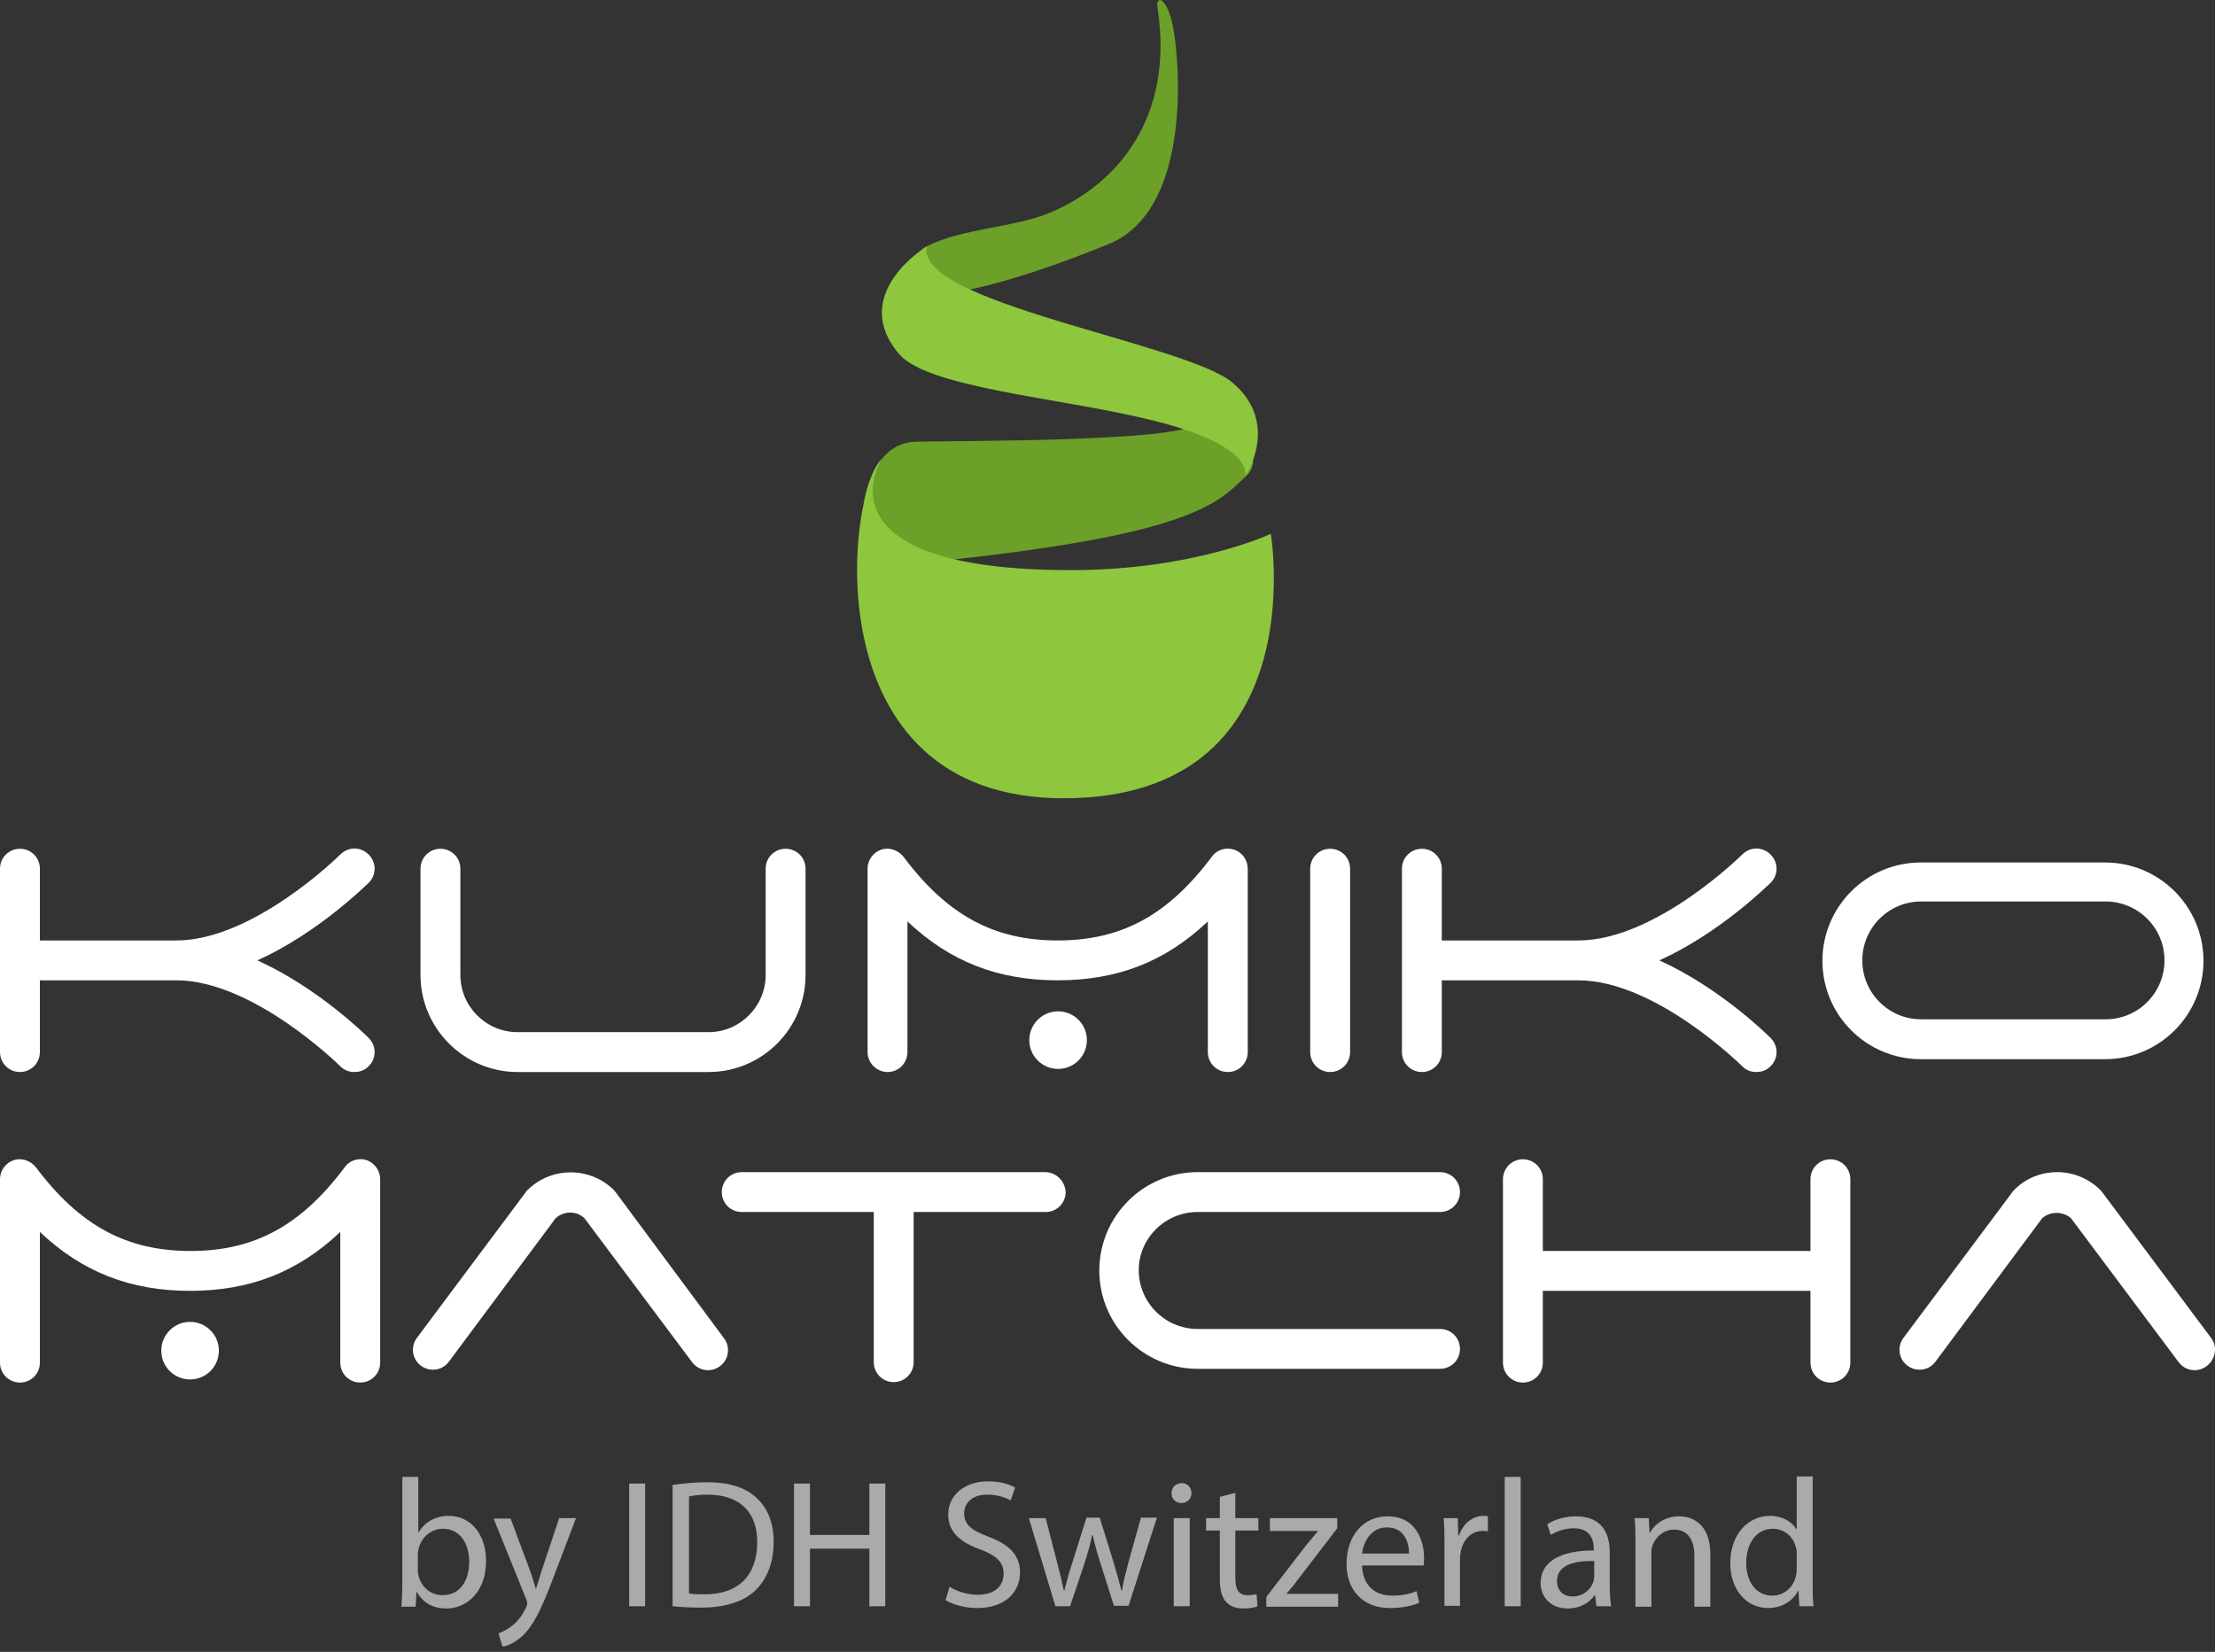
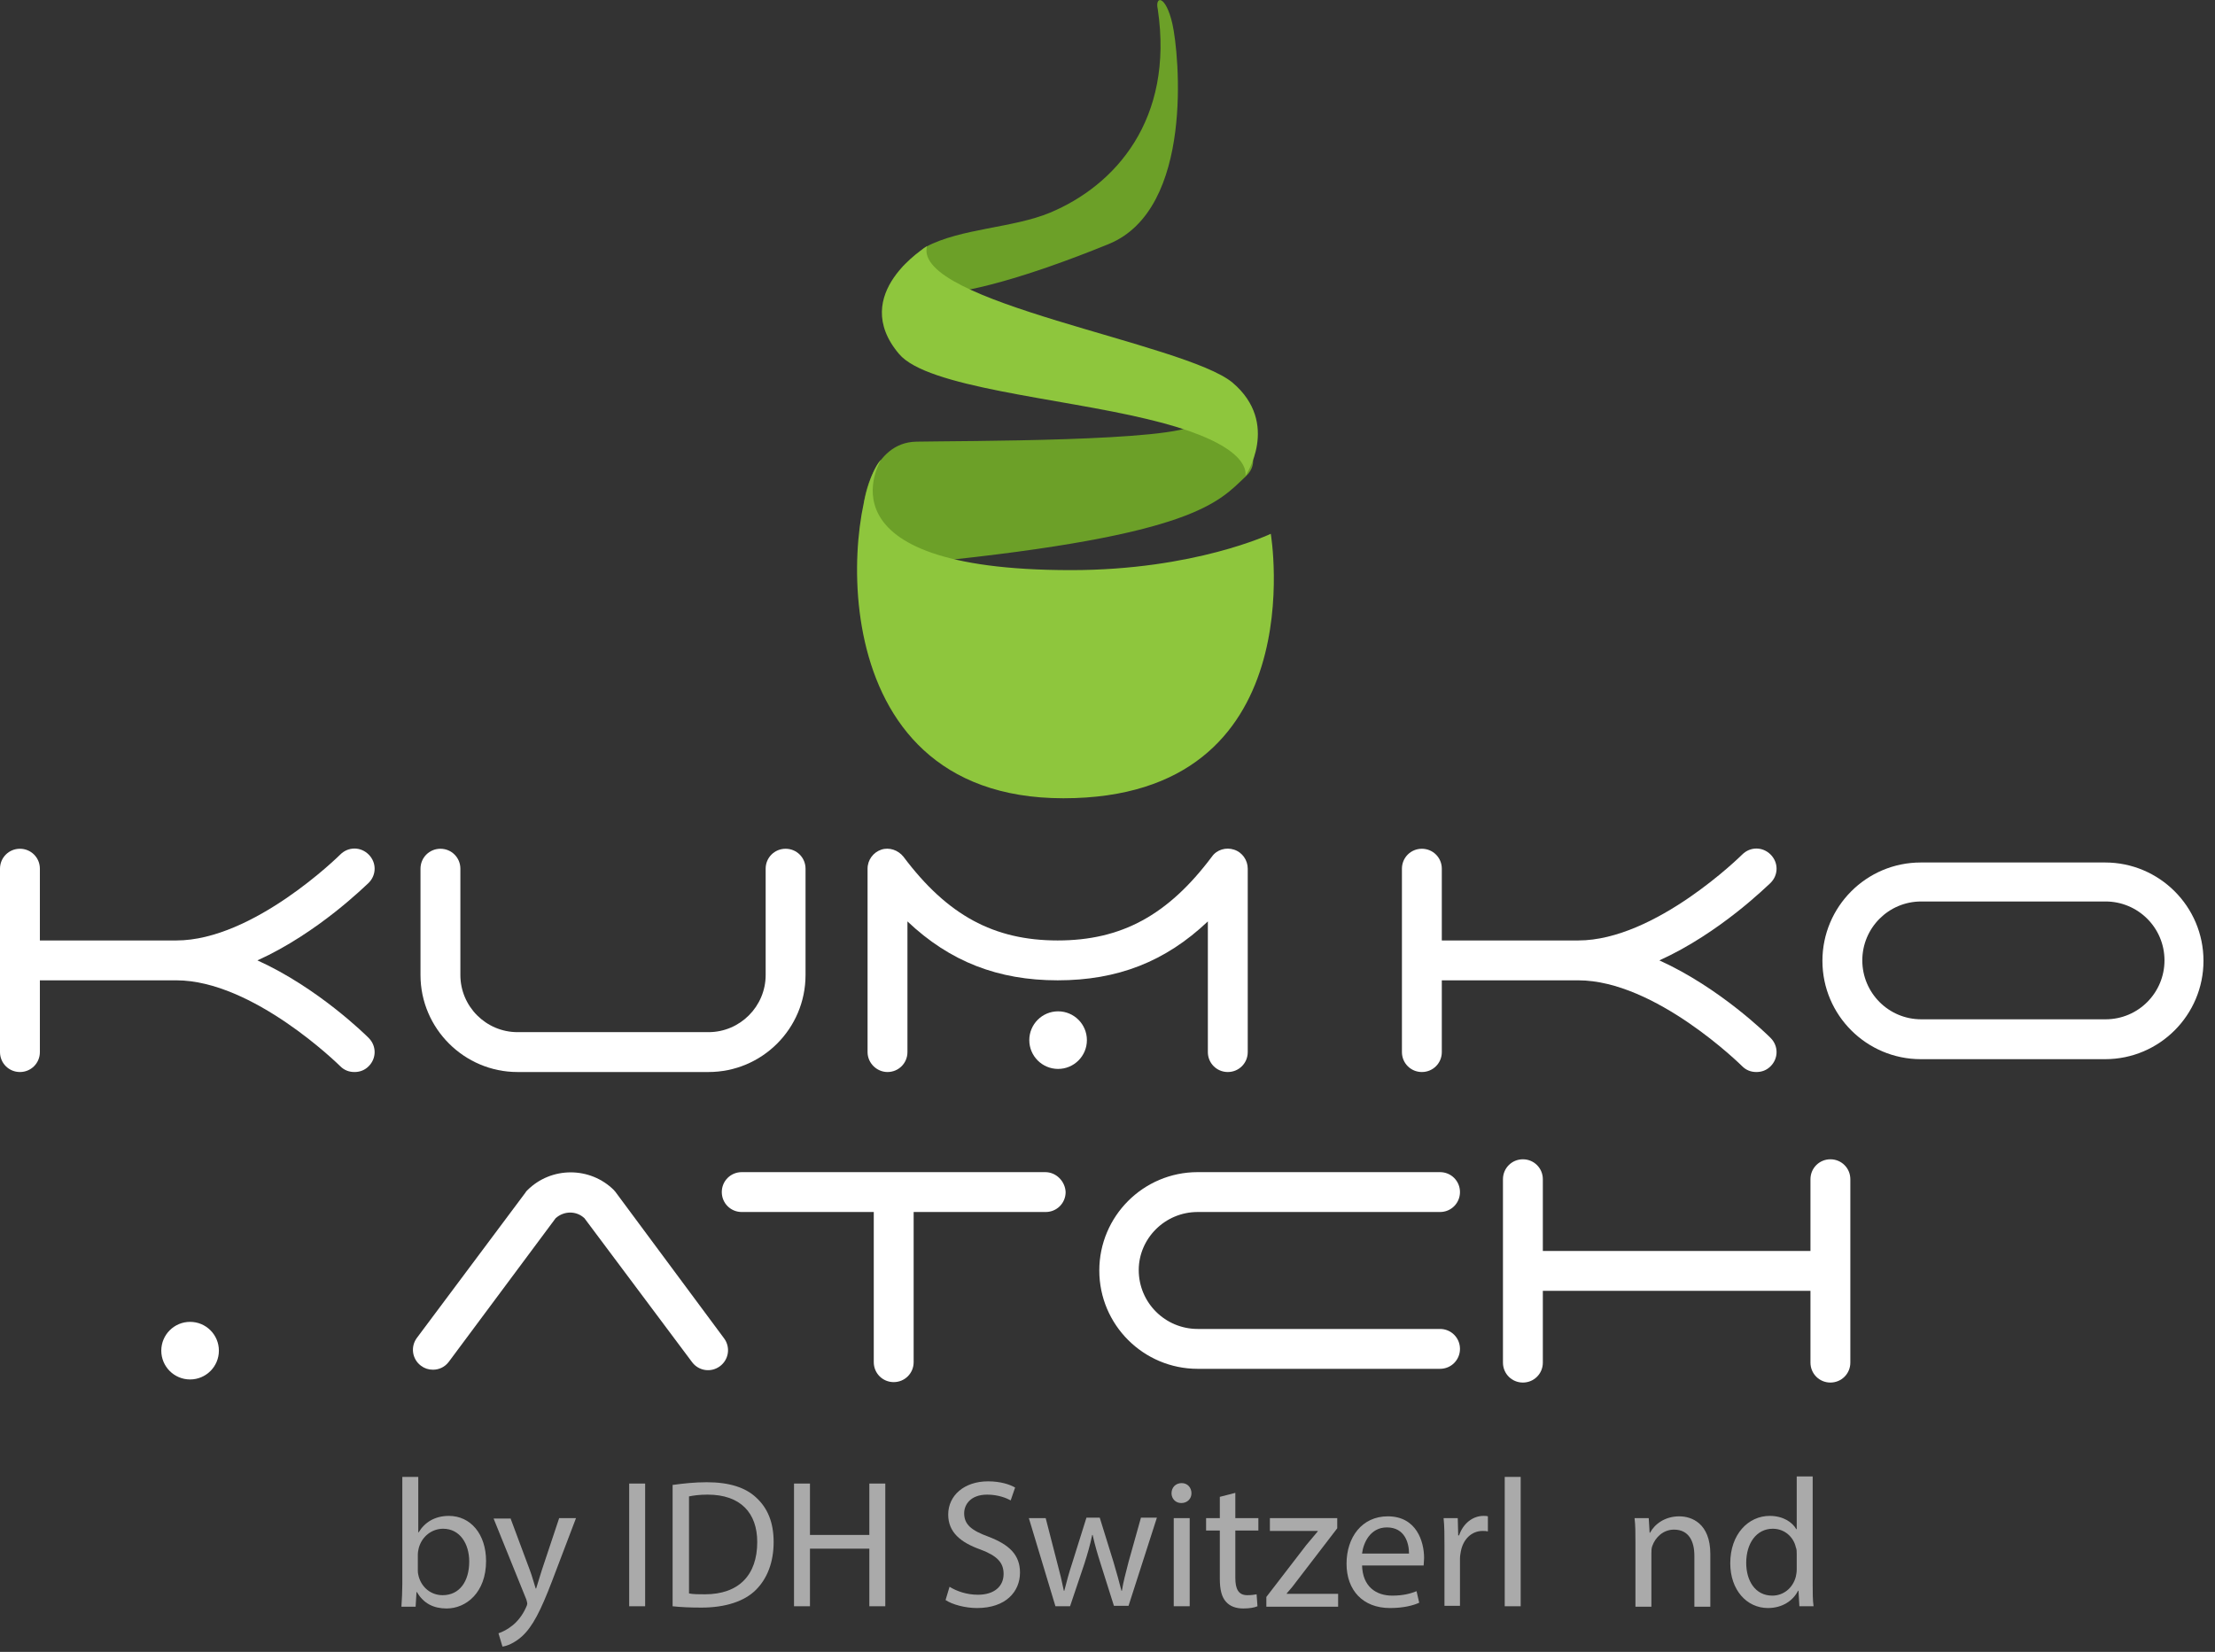
<svg xmlns="http://www.w3.org/2000/svg" version="1.1" id="Calque_1" x="0px" y="0px" viewBox="0 0 499.9 372.9" style="enable-background:new 0 0 499.9 372.9;" xml:space="preserve">
  <rect x="0" y="0" width="499.9" height="372.9" fill="#333333" stroke="none" />
  <style type="text/css">
	.st0{fill:#FFFFFF;}
	.st1{fill:#6CA028;}
	.st2{fill:#8EC63D;}
	.st3{fill:#AAAAAA;}
</style>
  <g>
    <g>
      <path class="st0" d="M4.5,242c2.5,0,4.5-2,4.5-4.5v-16.2h30.8c17.3,0,36.7,19.1,37,19.4c0.9,0.9,2,1.3,3.2,1.3    c1.2,0,2.3-0.4,3.2-1.3c1.8-1.8,1.8-4.6,0-6.4c-0.6-0.6-11.4-11.3-25.1-17.5c13.7-6.2,24.4-16.9,25.1-17.5c1.8-1.8,1.8-4.6,0-6.4    c-1.8-1.8-4.6-1.8-6.4,0c-0.2,0.2-19.6,19.4-37,19.4H9v-16.2c0-2.5-2-4.5-4.5-4.5s-4.5,2-4.5,4.5v41.4C0,240,2,242,4.5,242z" />
      <path class="st0" d="M320.9,242c2.5,0,4.5-2,4.5-4.5v-16.2h30.8c17.4,0,36.8,19.2,37,19.4c0.9,0.9,2,1.3,3.2,1.3s2.3-0.4,3.2-1.3    c1.8-1.8,1.8-4.6,0-6.4c-0.6-0.6-11.4-11.3-25.1-17.5c13.7-6.2,24.4-16.9,25.1-17.5c1.8-1.8,1.8-4.6,0-6.4c-1.8-1.8-4.6-1.8-6.4,0    c-0.2,0.2-19.6,19.4-37,19.4h-30.8v-16.2c0-2.5-2-4.5-4.5-4.5c-2.5,0-4.5,2-4.5,4.5v41.4C316.4,240,318.4,242,320.9,242z" />
      <path class="st0" d="M116.8,242h43.1c12.1,0,21.9-9.8,21.9-21.9v-24c0-2.5-2-4.5-4.5-4.5s-4.5,2-4.5,4.5v24    c0,7.1-5.8,12.9-12.9,12.9h-43.1c-7.1,0-12.9-5.8-12.9-12.9v-24c0-2.5-2-4.5-4.5-4.5c-2.5,0-4.5,2-4.5,4.5v24    C94.9,232.2,104.8,242,116.8,242z" />
      <path class="st0" d="M200.3,242c2.5,0,4.5-2,4.5-4.5V208c9.6,9.1,20.5,13.3,33.9,13.3c13.5,0,24.3-4.2,33.9-13.3v29.5    c0,2.5,2,4.5,4.5,4.5s4.5-2,4.5-4.5v-41.4c0-1.9-1.2-3.7-3.1-4.3c-1.8-0.6-3.9,0-5,1.6c-9.9,13.2-20.4,18.9-34.8,18.9    s-24.9-5.7-34.8-18.9c-1.2-1.5-3.2-2.2-5-1.6c-1.8,0.6-3.1,2.3-3.1,4.3v41.4C195.8,240,197.9,242,200.3,242z" />
-       <path class="st0" d="M300.2,242c2.5,0,4.5-2,4.5-4.5v-41.4c0-2.5-2-4.5-4.5-4.5c-2.5,0-4.5,2-4.5,4.5v41.4    C295.7,240,297.7,242,300.2,242z" />
      <path class="st0" d="M475.1,239.1c12.3,0,22.2-10,22.2-22.2c0-12.3-10-22.2-22.2-22.2h-41.6c-12.3,0-22.2,10-22.2,22.2    c0,12.3,10,22.2,22.2,22.2H475.1z M420.3,216.8c0-7.3,5.9-13.3,13.3-13.3h41.6c7.3,0,13.3,5.9,13.3,13.3c0,7.3-5.9,13.3-13.3,13.3    h-41.6C426.2,230.1,420.3,224.1,420.3,216.8z" />
      <circle class="st0" cx="238.8" cy="234.8" r="6.5" />
      <path class="st0" d="M235.9,264.6h-68.5c-2.5,0-4.5,2-4.5,4.5c0,2.5,2,4.5,4.5,4.5h29.8v33.9c0,2.5,2,4.5,4.5,4.5    c2.5,0,4.5-2,4.5-4.5v-33.9h29.8c2.5,0,4.5-2,4.5-4.5C240.4,266.7,238.4,264.6,235.9,264.6z" />
-       <path class="st0" d="M82.8,261.9c-1.8-0.6-3.9,0-5,1.6c-9.9,13.2-20.4,18.9-34.8,18.9S18,276.7,8.1,263.5c-1.2-1.5-3.2-2.2-5-1.6    c-1.8,0.6-3.1,2.3-3.1,4.3v41.4c0,2.5,2,4.5,4.5,4.5s4.5-2,4.5-4.5v-29.5c9.6,9.1,20.5,13.3,33.9,13.3s24.3-4.2,33.9-13.3v29.5    c0,2.5,2,4.5,4.5,4.5s4.5-2,4.5-4.5v-41.4C85.8,264.3,84.6,262.6,82.8,261.9z" />
      <path class="st0" d="M413.1,261.7c-2.5,0-4.5,2-4.5,4.5v16.2h-60.4v-16.2c0-2.5-2-4.5-4.5-4.5c-2.5,0-4.5,2-4.5,4.5v41.4    c0,2.5,2,4.5,4.5,4.5c2.5,0,4.5-2,4.5-4.5v-16.2h60.4v16.2c0,2.5,2,4.5,4.5,4.5s4.5-2,4.5-4.5v-41.4    C417.6,263.7,415.6,261.7,413.1,261.7z" />
      <path class="st0" d="M270.3,273.6H325c2.5,0,4.5-2,4.5-4.5c0-2.5-2-4.5-4.5-4.5h-54.7c-12.3,0-22.2,10-22.2,22.2    c0,12.3,10,22.2,22.2,22.2H325c2.5,0,4.5-2,4.5-4.5s-2-4.5-4.5-4.5h-54.7c-7.3,0-13.3-5.9-13.3-13.3    C257,279.6,262.9,273.6,270.3,273.6z" />
      <circle class="st0" cx="42.9" cy="304.9" r="6.5" />
      <path class="st0" d="M139,269.2c-0.1-0.2-0.3-0.3-0.4-0.5c-5.4-5.4-14.2-5.4-19.6,0c-0.2,0.2-0.3,0.3-0.4,0.5L94.1,302    c-1.5,2-1.1,4.8,0.9,6.3c0.8,0.6,1.7,0.9,2.7,0.9c1.4,0,2.7-0.6,3.6-1.8l24.1-32.4c1.9-1.7,4.7-1.7,6.5,0l24.3,32.5    c1.5,2,4.3,2.4,6.3,0.9c2-1.5,2.4-4.3,0.9-6.3L139,269.2z" />
-       <path class="st0" d="M499,302l-24.5-32.8c-0.1-0.2-0.3-0.3-0.4-0.5c-2.6-2.6-6.1-4.1-9.8-4.1c-3.7,0-7.2,1.4-9.8,4.1    c-0.2,0.2-0.3,0.3-0.4,0.5L429.6,302c-1.5,2-1.1,4.8,0.9,6.3c0.8,0.6,1.7,0.9,2.7,0.9c1.4,0,2.7-0.6,3.6-1.8l24.1-32.4    c1.8-1.6,4.7-1.6,6.5,0l24.3,32.5c1.5,2,4.3,2.4,6.3,0.9C500.1,306.8,500.5,303.9,499,302z" />
    </g>
  </g>
  <g>
    <path class="st1" d="M195,113.3c0,0,1.7-13.4,11.8-13.6c10.1-0.2,58.5,0,62.9-3.9c4.4-3.9,17.7,5.9,11.5,11.7   c-6.2,5.8-11.3,13.3-71.8,19.4C199.5,124.2,195,113.3,195,113.3z" />
    <path class="st2" d="M198.9,103.7c-7.8,7.8-15.8,76.5,41.1,76.5s46.8-59.7,46.8-59.7s-17.2,8.2-45.1,8.2   C183.1,128.7,198.9,103.7,198.9,103.7z" />
    <path class="st1" d="M203.8,60.1c2.5-0.3,3-3.2,5.2-4.4c8-4.2,19.6-4.2,28-7.7c14.6-6.1,28-20.9,24.3-45.9   c-0.7-3.1,1.8-3.3,3.3,3.3s5,41.8-14.4,49.7s-31.7,10.8-37.8,11.2s-8.6-5.3-8.6-5.3V60.1" />
    <path class="st2" d="M209.2,55.6c0,0-17.8,10.7-6.3,24.3c6.4,7.6,36.1,9.9,56,14.7c19.9,4.7,22.5,10.2,22.2,12.8   c0,0,7.9-11.8-2.9-21C267.5,77.4,206.1,68.3,209.2,55.6z" />
  </g>
  <g>
    <path class="st3" d="M90.6,362.6c0.1-1.4,0.2-3.4,0.2-5.1v-24.1h3.6v12.5h0.1c1.3-2.2,3.6-3.7,6.8-3.7c4.9,0,8.4,4.1,8.4,10.2   c0,7.1-4.5,10.7-8.9,10.7c-2.9,0-5.2-1.1-6.7-3.7h-0.1l-0.2,3.3H90.6z M94.3,354.6c0,0.5,0.1,0.9,0.2,1.3c0.7,2.5,2.8,4.2,5.4,4.2   c3.8,0,6-3.1,6-7.6c0-4-2.1-7.4-5.9-7.4c-2.5,0-4.8,1.7-5.5,4.4c-0.1,0.4-0.2,0.9-0.2,1.5V354.6z" />
    <path class="st3" d="M115.2,342.7l4.4,11.8c0.5,1.3,0.9,2.9,1.3,4.1h0.1c0.4-1.2,0.8-2.7,1.3-4.2l3.9-11.7h3.8l-5.4,14.2   c-2.6,6.8-4.4,10.3-6.8,12.5c-1.8,1.6-3.5,2.2-4.4,2.3l-0.9-3c0.9-0.3,2.1-0.9,3.2-1.8c1-0.8,2.2-2.2,3-4c0.2-0.4,0.3-0.7,0.3-0.9   s-0.1-0.5-0.2-0.9l-7.4-18.3H115.2z" />
    <path class="st3" d="M145.6,334.9v27.7h-3.6v-27.7H145.6z" />
    <path class="st3" d="M151.9,335.2c2.2-0.3,4.8-0.6,7.6-0.6c5.1,0,8.8,1.2,11.2,3.5c2.5,2.3,3.9,5.5,3.9,10c0,4.5-1.4,8.2-4,10.8   c-2.6,2.6-6.9,4-12.3,4c-2.5,0-4.7-0.1-6.5-0.3V335.2z M155.5,359.7c0.9,0.2,2.2,0.2,3.6,0.2c7.6,0,11.8-4.3,11.8-11.8   c0-6.5-3.7-10.7-11.2-10.7c-1.9,0-3.2,0.2-4.2,0.4V359.7z" />
    <path class="st3" d="M182.8,334.9v11.6h13.4v-11.6h3.6v27.7h-3.6v-13h-13.4v13h-3.6v-27.7H182.8z" />
    <path class="st3" d="M214.3,358.2c1.6,1,3.9,1.8,6.4,1.8c3.7,0,5.8-1.9,5.8-4.7c0-2.6-1.5-4.1-5.2-5.5c-4.5-1.6-7.3-3.9-7.3-7.9   c0-4.3,3.6-7.5,9-7.5c2.8,0,4.9,0.7,6.1,1.4l-1,2.9c-0.9-0.5-2.8-1.3-5.3-1.3c-3.8,0-5.2,2.3-5.2,4.2c0,2.6,1.7,3.9,5.5,5.3   c4.7,1.8,7.1,4.1,7.1,8.1c0,4.3-3.2,8-9.7,8c-2.7,0-5.6-0.8-7.1-1.8L214.3,358.2z" />
    <path class="st3" d="M236,342.7l2.6,10.1c0.6,2.2,1.1,4.3,1.5,6.3h0.1c0.5-2,1.1-4.2,1.8-6.3l3.2-10.2h3l3.1,10   c0.7,2.4,1.3,4.5,1.8,6.5h0.1c0.3-2,0.9-4.1,1.5-6.5l2.8-10h3.6l-6.4,19.9h-3.3l-3-9.5c-0.7-2.2-1.3-4.2-1.8-6.5h-0.1   c-0.5,2.4-1.1,4.4-1.8,6.6l-3.2,9.5h-3.3l-6-19.9H236z" />
    <path class="st3" d="M268.9,337.1c0,1.2-0.9,2.2-2.3,2.2c-1.3,0-2.2-1-2.2-2.2c0-1.3,0.9-2.3,2.3-2.3   C268,334.8,268.9,335.8,268.9,337.1z M264.9,362.6v-19.9h3.6v19.9H264.9z" />
    <path class="st3" d="M278.8,337v5.7h5.2v2.8h-5.2v10.7c0,2.5,0.7,3.9,2.7,3.9c0.9,0,1.6-0.1,2.1-0.2l0.2,2.7   c-0.7,0.3-1.8,0.5-3.2,0.5c-1.7,0-3-0.5-3.9-1.5c-1-1.1-1.4-2.8-1.4-5.2v-10.9h-3.1v-2.8h3.1v-4.8L278.8,337z" />
    <path class="st3" d="M285.8,360.5l9-11.7c0.9-1.1,1.7-2,2.6-3.1v-0.1h-10.8v-2.9h15.2l0,2.3l-8.9,11.6c-0.8,1.1-1.6,2.1-2.5,3.1   v0.1H302v2.9h-16.2V360.5z" />
    <path class="st3" d="M307.4,353.3c0.1,4.9,3.2,6.9,6.8,6.9c2.6,0,4.2-0.5,5.5-1l0.6,2.6c-1.3,0.6-3.5,1.2-6.6,1.2   c-6.1,0-9.8-4-9.8-10s3.5-10.7,9.3-10.7c6.5,0,8.2,5.7,8.2,9.4c0,0.7-0.1,1.3-0.1,1.7H307.4z M318,350.7c0-2.3-0.9-5.9-5-5.9   c-3.7,0-5.3,3.4-5.6,5.9H318z" />
    <path class="st3" d="M326,348.9c0-2.3,0-4.4-0.2-6.2h3.2l0.1,3.9h0.2c0.9-2.7,3.1-4.4,5.5-4.4c0.4,0,0.7,0,1,0.1v3.4   c-0.4-0.1-0.7-0.1-1.2-0.1c-2.5,0-4.4,1.9-4.9,4.6c-0.1,0.5-0.2,1.1-0.2,1.7v10.6H326V348.9z" />
    <path class="st3" d="M339.6,333.4h3.6v29.2h-3.6V333.4z" />
-     <path class="st3" d="M360.3,362.6l-0.3-2.5h-0.1c-1.1,1.6-3.2,3-6.1,3c-4,0-6.1-2.8-6.1-5.7c0-4.8,4.3-7.4,12-7.4v-0.4   c0-1.6-0.5-4.6-4.5-4.6c-1.9,0-3.8,0.6-5.2,1.5l-0.8-2.4c1.6-1.1,4-1.8,6.5-1.8c6.1,0,7.6,4.2,7.6,8.1v7.4c0,1.7,0.1,3.4,0.3,4.8   H360.3z M359.8,352.4c-3.9-0.1-8.4,0.6-8.4,4.5c0,2.3,1.6,3.5,3.4,3.5c2.6,0,4.2-1.6,4.8-3.3c0.1-0.4,0.2-0.8,0.2-1.2V352.4z" />
    <path class="st3" d="M369.1,348.1c0-2.1,0-3.7-0.2-5.4h3.2l0.2,3.3h0.1c1-1.9,3.3-3.7,6.6-3.7c2.8,0,7,1.6,7,8.5v11.9h-3.6v-11.5   c0-3.2-1.2-5.9-4.6-5.9c-2.4,0-4.2,1.7-4.9,3.7c-0.2,0.5-0.2,1.1-0.2,1.7v12h-3.6V348.1z" />
    <path class="st3" d="M409.1,333.4v24.1c0,1.8,0,3.8,0.2,5.1h-3.2l-0.2-3.5h-0.1c-1.1,2.2-3.5,3.9-6.8,3.9c-4.8,0-8.5-4.1-8.5-10.1   c0-6.6,4.1-10.7,8.9-10.7c3,0,5.1,1.4,6,3h0.1v-11.9H409.1z M405.5,350.8c0-0.5,0-1.1-0.2-1.5c-0.5-2.3-2.5-4.2-5.2-4.2   c-3.7,0-6,3.3-6,7.7c0,4,2,7.4,5.9,7.4c2.4,0,4.6-1.6,5.3-4.3c0.1-0.5,0.2-1,0.2-1.6V350.8z" />
  </g>
</svg>